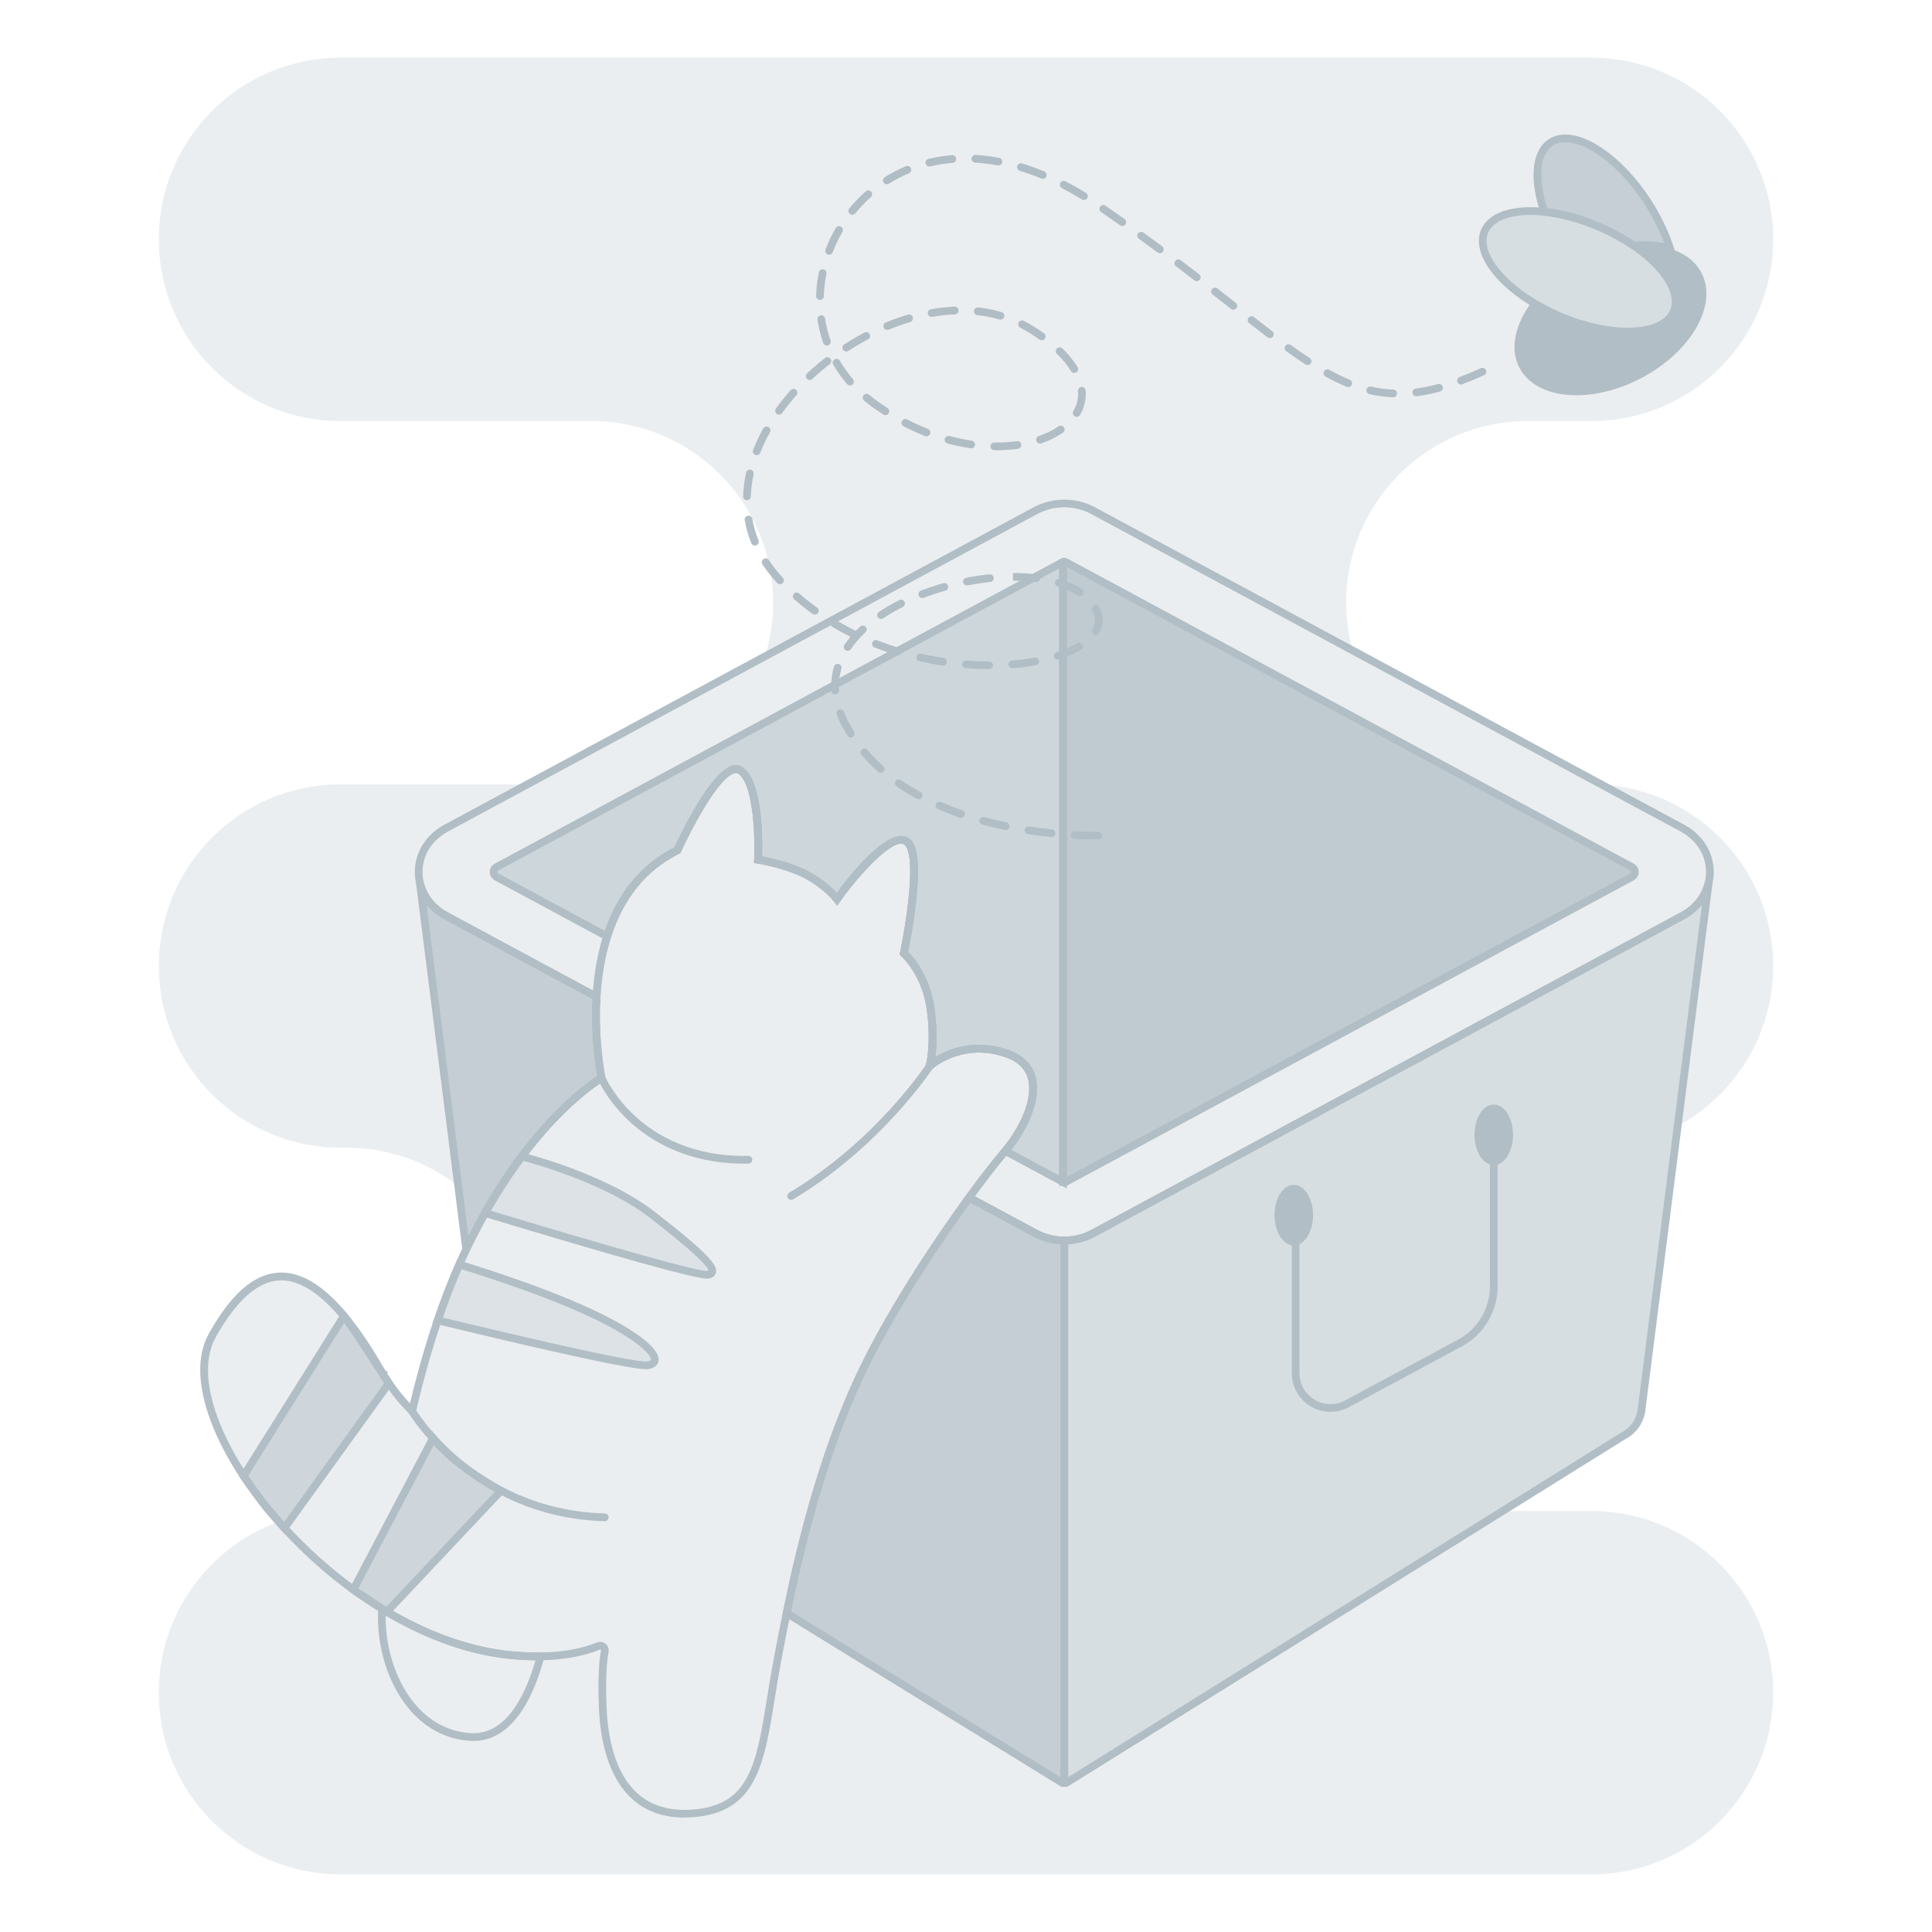
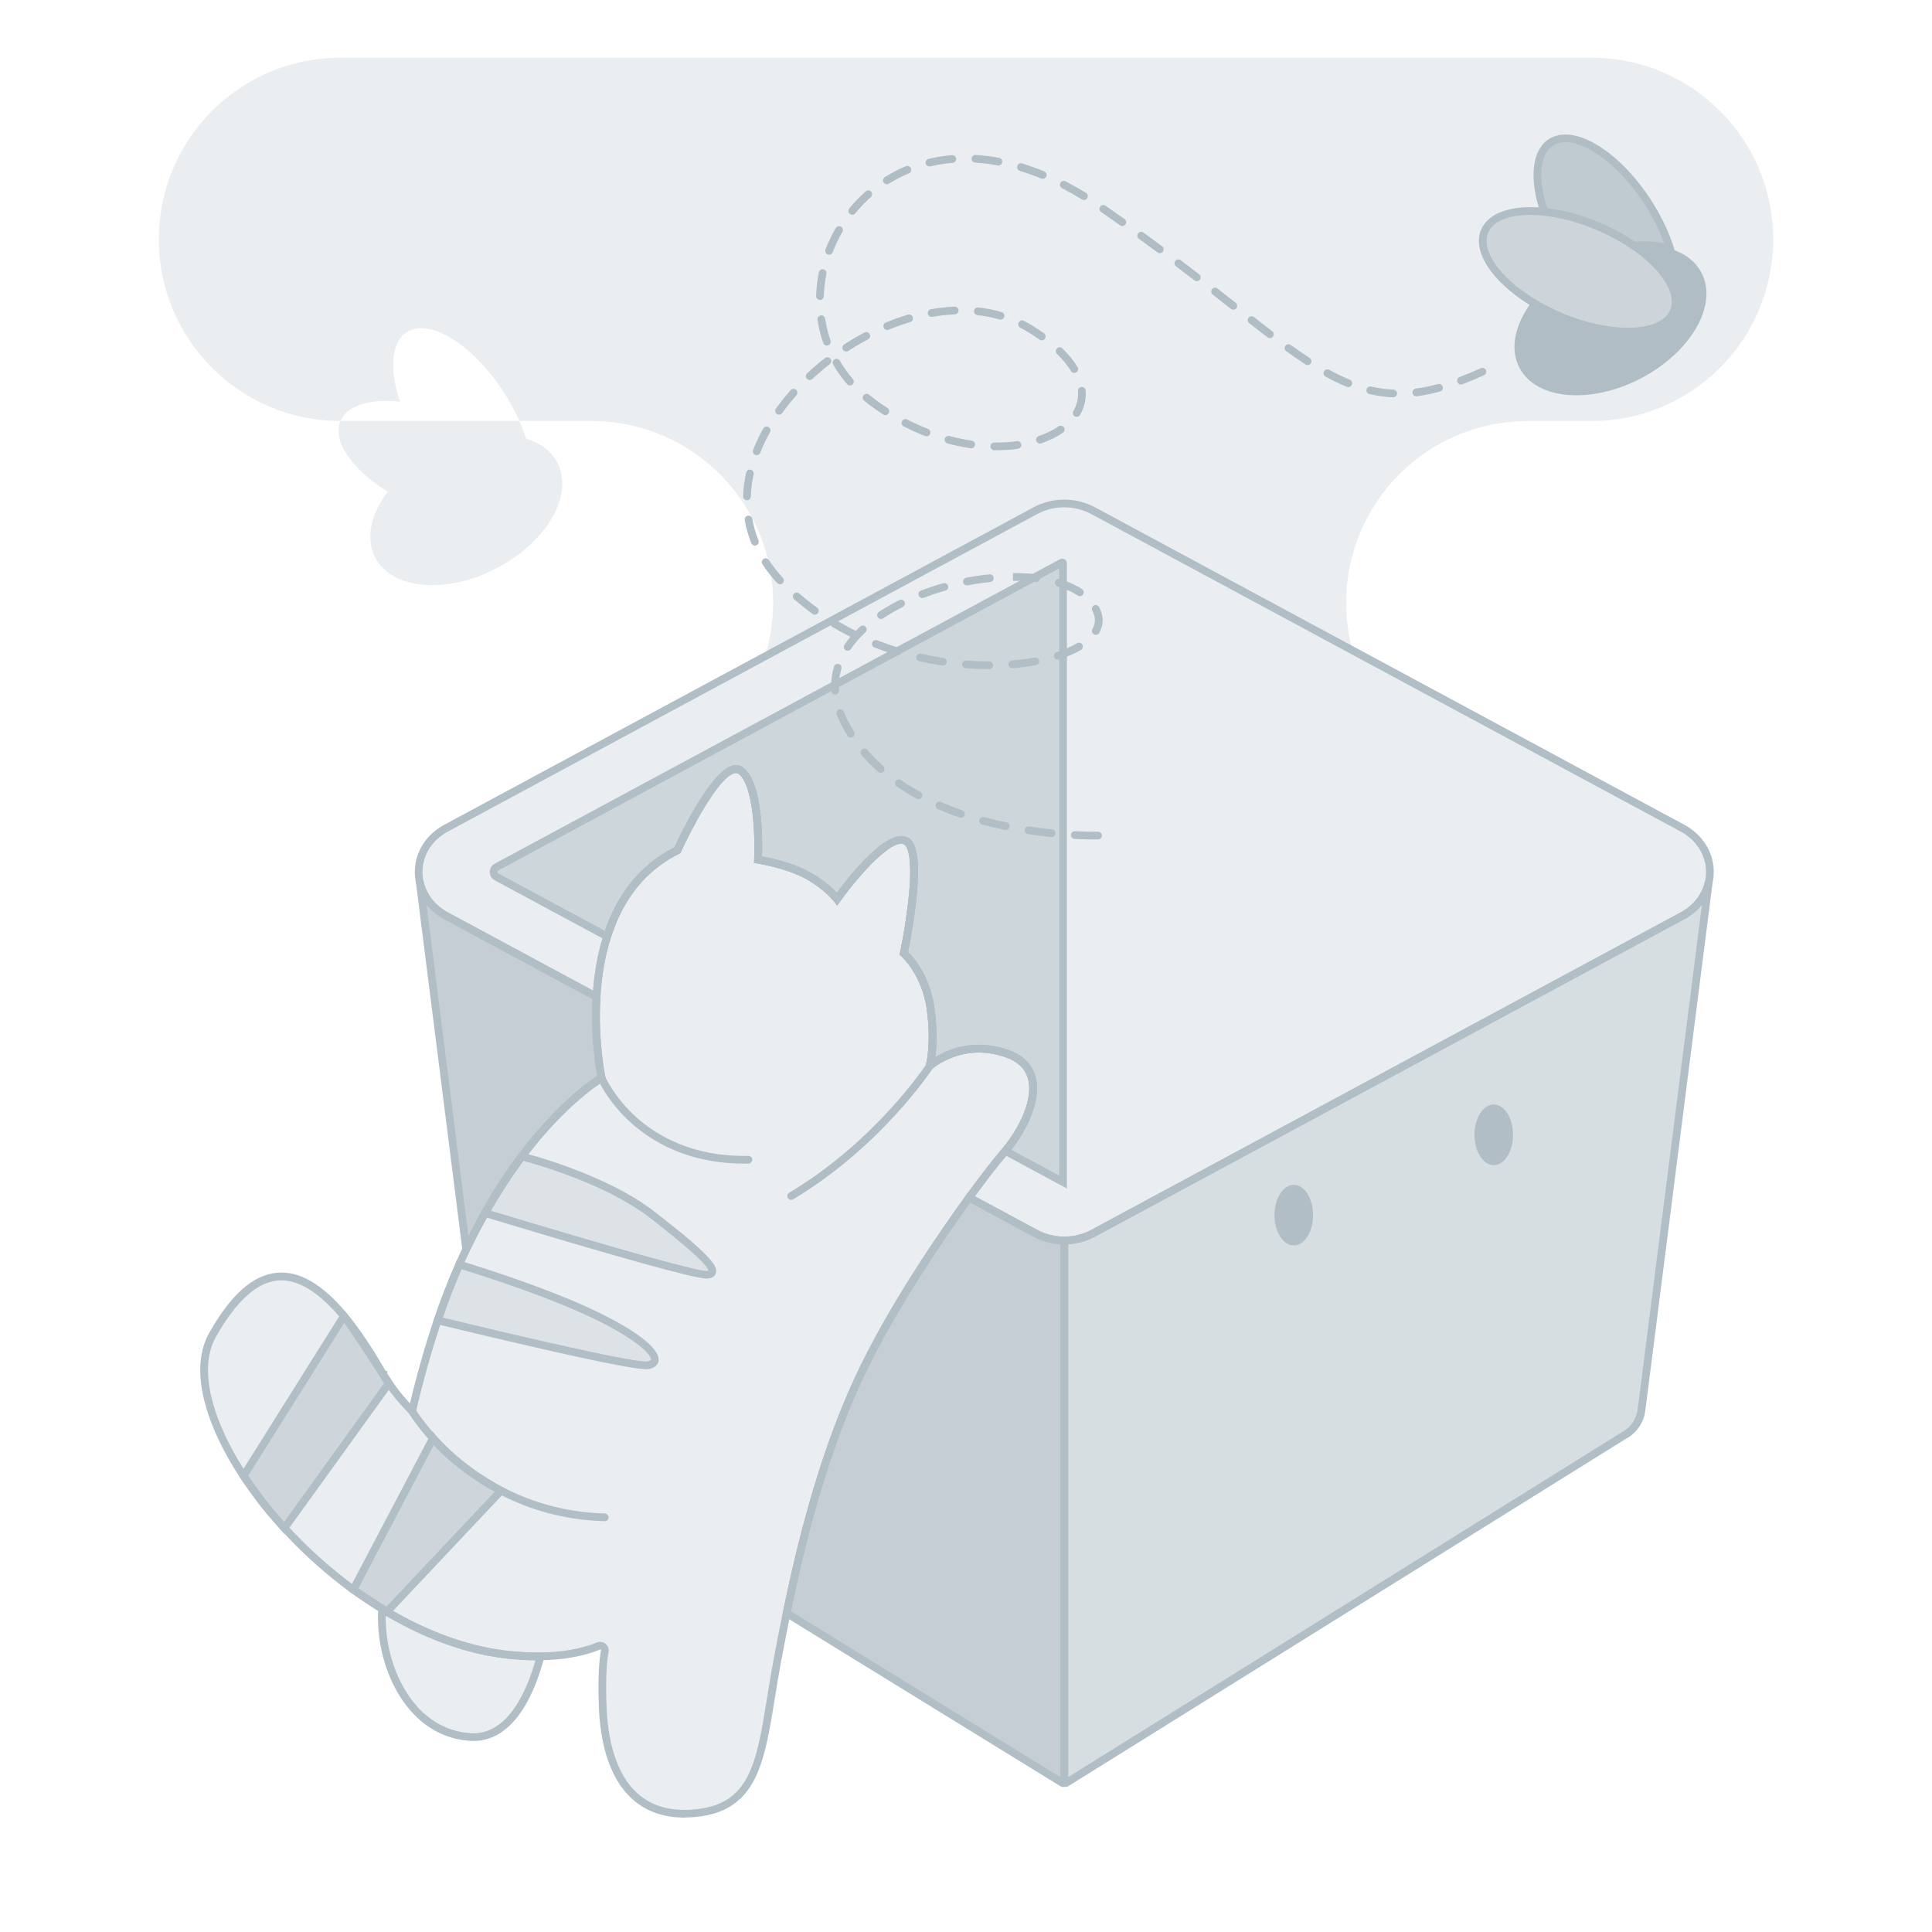
<svg xmlns="http://www.w3.org/2000/svg" viewBox="0 0 1000 1000" width="360" height="360">
  <path fill="#B1BEC6" d="m885.03,451.33c0,1.82-.2,3.64-.62,5.42-1.55,6.86-6.1,13.24-13.64,17.3l-304.99,164.29c-4.61,2.48-9.76,3.72-14.92,3.72s-10.32-1.23-14.92-3.72l-34.32-18.48c7.68-10.53,14.13-18.8,18.15-23.43.2-.23.4-.46.6-.7,13.13-15.61,24.06-42.33.76-50.42-23.63-8.21-39.93,6.47-39.93,6.47,0,0,3.07-10.92.47-29.73-2.58-18.81-13.83-28.65-13.83-28.65,0,0,11.26-53.17.89-58.19-10.39-5.02-35.47,30.14-35.47,30.14,0,0-5.37-7.02-15.85-12.58-10.5-5.57-25.07-7.82-25.07-7.82,0,0,1.76-38.02-8.84-46-10.6-7.95-32.88,41.11-32.88,41.11-19.81,9.83-30.68,26.69-36.37,44.64-3.33,10.45-4.92,21.26-5.5,31.26l-77.79-41.91c-7.55-4.06-12.11-10.45-13.66-17.3-.42-1.78-.62-3.6-.62-5.42,0-8.81,4.76-17.6,14.28-22.73l304.97-164.29c9.2-4.96,20.65-4.96,29.84,0l304.99,164.29c9.51,5.12,14.26,13.92,14.26,22.73Z" opacity=".25" class="svgShape colorb1bec6-0 selectable" />
  <path fill="#B1BEC6" d="m550.86,644.06c-5.58,0-11.07-1.37-15.87-3.96l-36.34-19.57,1.35-1.85c7.29-10,13.94-18.58,18.26-23.56.22-.25.4-.45.57-.66,8.71-10.36,16.19-25.53,13.28-36.1-1.44-5.22-5.35-8.98-11.63-11.16-22.17-7.7-37.3,5.5-37.94,6.07l-5.12,4.57,1.85-6.6c.03-.1,2.92-10.82.42-28.91-2.44-17.78-13.06-27.33-13.17-27.42l-.88-.77.24-1.15c.03-.13,2.82-13.38,4.31-27.04,2.67-24.51-1.11-28.34-2.33-28.94-6.11-2.95-22.96,15.47-32.97,29.51l-1.57,2.2-1.64-2.15c-.05-.06-5.27-6.76-15.2-12.03-10.07-5.34-24.29-7.59-24.43-7.61l-1.77-.28.08-1.79c.48-10.28-.04-38.29-8.04-44.31-.63-.47-1.29-.58-2.16-.36-8.55,2.19-22.9,30.12-27.7,40.7l-.29.65-.64.32c-16.98,8.42-28.88,23.04-35.35,43.45-2.94,9.24-4.76,19.59-5.4,30.77l-.18,3.14-80.56-43.4c-7.67-4.13-12.88-10.74-14.66-18.62-.44-1.88-.67-3.86-.67-5.86,0-10.17,5.73-19.32,15.33-24.49l304.97-164.29c9.79-5.28,21.95-5.28,31.74,0l304.98,164.29c9.59,5.16,15.31,14.32,15.31,24.49,0,2-.23,3.98-.67,5.88-1.78,7.87-6.98,14.48-14.64,18.61l-304.99,164.29c-4.8,2.59-10.29,3.96-15.87,3.96Zm-46.27-24.87l32.3,17.39c4.22,2.27,9.05,3.48,13.97,3.48s9.75-1.2,13.97-3.48l304.99-164.29c6.63-3.57,11.12-9.24,12.64-15.98.38-1.61.57-3.28.57-4.98,0-8.67-4.94-16.51-13.21-20.97l-304.99-164.29c-8.62-4.65-19.33-4.65-27.95,0l-304.97,164.3c-8.28,4.46-13.22,12.3-13.22,20.97,0,1.7.19,3.37.56,4.97,1.52,6.75,6.02,12.43,12.66,16l75.06,40.44c.8-10.33,2.61-19.95,5.38-28.64,6.74-21.22,19.1-36.53,36.75-45.5,2.89-6.27,18.6-39.34,30.06-42.27,2.03-.52,3.96-.16,5.55,1.04,10.14,7.63,9.96,37.63,9.7,45.93,4.26.79,15.31,3.15,23.94,7.72,7.43,3.94,12.36,8.56,14.78,11.14,6.59-8.94,26.12-33.75,36.48-28.74,3.33,1.61,7.42,6.79,4.56,33-1.26,11.57-3.44,22.83-4.14,26.31,2.79,2.8,11.37,12.59,13.63,29.06,1.62,11.71,1.09,20.41.42,25.47,6.52-4.04,20.12-9.94,37.71-3.83,7.6,2.64,12.37,7.31,14.17,13.88,3.52,12.79-5.37,29.39-14.06,39.72-.19.23-.38.46-.58.68-4.02,4.63-10.04,12.38-16.73,21.49Z" class="svgShape colorb1bec6-1 selectable" />
  <path fill="#B1BEC6" d="m550.23,291.55v320.27l-29.86-16.08c13.13-15.61,24.06-42.33.76-50.42-23.63-8.21-39.93,6.47-39.93,6.47,0,0,3.07-10.92.47-29.73-2.58-18.81-13.83-28.65-13.83-28.65,0,0,11.26-53.17.89-58.19-10.39-5.02-35.47,30.14-35.47,30.14,0,0-5.37-7.02-15.85-12.58-10.5-5.57-25.07-7.82-25.07-7.82,0,0,1.76-38.02-8.84-46-10.6-7.95-32.88,41.11-32.88,41.11-19.81,9.83-30.68,26.69-36.37,44.64l-57.23-30.83c-2.02-1.09-2.02-3.99,0-5.08l292.58-157.62c.28-.15.63.05.63.37Z" opacity=".5" class="svgShape colorb1bec6-2 selectable" />
  <path fill="#B1BEC6" d="m552.23,615.17l-34.97-18.84,1.58-1.88c8.7-10.34,16.17-25.51,13.26-36.08-1.44-5.22-5.35-8.98-11.63-11.16-22.17-7.7-37.3,5.5-37.94,6.07l-5.12,4.57,1.85-6.6c.03-.1,2.92-10.82.42-28.91-2.44-17.78-13.06-27.33-13.17-27.42l-.88-.77.24-1.15c.03-.13,2.82-13.38,4.31-27.04,2.67-24.51-1.11-28.34-2.33-28.94-6.11-2.95-22.96,15.47-32.97,29.51l-1.57,2.2-1.64-2.15c-.05-.06-5.27-6.76-15.2-12.03-10.07-5.34-24.29-7.59-24.43-7.61l-1.77-.28.08-1.79c.48-10.28-.04-38.29-8.04-44.31-.63-.47-1.29-.58-2.16-.36-8.55,2.19-22.9,30.12-27.7,40.7l-.29.65-.64.32c-16.98,8.42-28.88,23.04-35.35,43.45l-.73,2.3-59.36-31.98c-1.58-.85-2.57-2.5-2.57-4.3s.98-3.45,2.57-4.3l292.58-157.62c.75-.4,1.67-.38,2.39.05.73.44,1.18,1.23,1.18,2.08v323.62Zm-28.78-20.05l24.78,13.35v-314.29l-290.26,156.36c-.41.22-.47.58-.47.78s.06.56.47.78l55.13,29.7c6.89-20.04,18.98-34.57,36-43.22,2.89-6.27,18.6-39.34,30.06-42.27,2.04-.52,3.96-.16,5.55,1.04,10.14,7.63,9.96,37.63,9.7,45.93,4.26.79,15.31,3.15,23.94,7.72,7.43,3.94,12.36,8.56,14.78,11.14,6.59-8.94,26.12-33.75,36.48-28.74,3.33,1.61,7.42,6.79,4.56,33-1.26,11.57-3.44,22.83-4.14,26.31,2.79,2.8,11.37,12.59,13.63,29.06,1.62,11.71,1.09,20.41.42,25.47,6.52-4.04,20.12-9.94,37.71-3.83,7.6,2.64,12.37,7.31,14.17,13.88,3.31,12.03-4.36,27.43-12.51,37.82Z" class="svgShape colorb1bec6-3 selectable" />
  <g opacity=".75">
    <path fill="#B1BEC6" d="M311.36 557.96s-18.97 10.86-41.29 40.62c-6.2 8.25-12.64 17.96-19.01 29.28-3.23 5.74-6.44 11.87-9.58 18.45-.06.11-.1.22-.16.33l-24-189.89c1.55 6.86 6.11 13.24 13.66 17.3l77.79 41.91c-1.36 23.16 2.6 42 2.6 42zM550.86 642.06v280.19c0 .49-.52.8-.95.59l-142.76-87.89c8.12-39.36 19.18-82.24 36.95-120.74 15.01-32.53 39.56-69.69 57.52-94.35l34.32 18.48c4.61 2.48 9.76 3.72 14.92 3.72z" class="svgShape colorb1bec6-5 selectable" />
  </g>
  <path fill="#B1BEC6" d="M240.15 653.43l-24.83-196.43 3.94-.69c1.52 6.73 6.01 12.41 12.65 15.98l78.92 42.51-.08 1.27c-1.33 22.63 2.52 41.28 2.56 41.47l.3 1.42-1.26.72c-.19.11-18.92 11.07-40.69 40.08-6.64 8.84-12.99 18.62-18.87 29.06-3.39 6.03-6.59 12.2-9.52 18.33l-.17.36-2.95 5.89zm-19.37-185.14l21.67 171.46c2.17-4.31 4.47-8.63 6.85-12.87 5.96-10.6 12.41-20.52 19.16-29.5 19.35-25.79 36.05-37.46 40.66-40.4-.87-4.7-3.42-20.59-2.44-39.86l-76.67-41.31c-3.68-1.98-6.79-4.53-9.24-7.52zM550.21 924.92c-.4 0-.81-.09-1.18-.28l-.16-.09-143.95-88.63.28-1.37c6.54-31.68 17.49-78.7 37.09-121.17 17.55-38.03 46.21-78.89 57.72-94.69l1.03-1.41 35.86 19.31c4.22 2.27 9.05 3.48 13.97 3.48h2v282.19c0 .93-.47 1.77-1.26 2.26-.43.27-.91.4-1.4.4zm-140.81-90.93l139.46 85.86v-275.84c-4.89-.29-9.65-1.62-13.87-3.9l-32.78-17.65c-12.04 16.62-39.4 55.98-56.29 92.6-19.14 41.49-29.99 87.47-36.52 118.93z" class="svgShape colorb1bec6-6 selectable" />
  <path fill="#B1BEC6" d="m884.42,456.75l-34.76,272.88c-.66,5.77-4.16,10.82-9.31,13.47l-288.52,179.75c-.43.22-.96-.1-.96-.59v-280.19c5.17,0,10.32-1.23,14.92-3.72l304.99-164.29c7.55-4.06,12.1-10.45,13.64-17.3Z" opacity=".5" class="svgShape colorb1bec6-7 selectable" />
  <path fill="#B1BEC6" d="m551.53,924.92c-.49,0-.97-.13-1.41-.4-.79-.49-1.26-1.33-1.26-2.26v-282.19h2c4.92,0,9.75-1.2,13.97-3.48l304.99-164.29c6.63-3.57,11.12-9.24,12.64-15.98l3.94.69-34.76,272.88c-.73,6.38-4.58,11.98-10.3,14.96l-288.53,179.75-.08.04c-.38.19-.78.28-1.19.28Zm1.33-280.91v275.84l286.49-178.48.07-.04c4.58-2.36,7.66-6.82,8.24-11.92l33.26-261.08c-2.44,2.98-5.54,5.52-9.21,7.5l-304.99,164.29c-4.23,2.28-8.98,3.61-13.87,3.9Z" class="svgShape colorb1bec6-8 selectable" />
-   <path fill="#B1BEC6" d="m844.72,453.87l-293.22,157.95c-.06.04-.29.11-.63.11-.32,0-.53-.06-.6-.1-.01-.01-.03-.01-.03-.01v-320.98c.07-.04.3-.11.63-.11s.56.07.6.1l293.25,157.97c2.02,1.09,2.02,3.99,0,5.08Z" opacity=".75" class="svgShape colorb1bec6-9 selectable" />
-   <path fill="#B1BEC6" d="M550.86 613.93c-.27 0-.62-.02-.97-.11h-1.67v-324.11l.97-.58c.58-.35 1.29-.4 1.66-.4s1.01.05 1.55.34l293.25 157.97c1.58.85 2.57 2.5 2.57 4.3s-.98 3.45-2.57 4.3h0s-293.18 157.93-293.18 157.93c-.53.31-1.16.38-1.62.38zm1.37-320.43v315.65l291.54-157.04c.41-.22.47-.58.47-.78s-.06-.56-.47-.78l-291.54-157.04zm292.48 160.36h0 0zM688.66 730.78c-3.55 0-7.09-.96-10.28-2.87-6.12-3.66-9.77-10.1-9.77-17.22v-86.99c0-1.1.9-2 2-2s2 .9 2 2v86.99c0 5.71 2.92 10.86 7.82 13.79 4.9 2.93 10.83 3.06 15.85.36l58.43-31.44c10.16-5.46 16.46-16.02 16.46-27.56v-81.7c0-1.1.9-2 2-2s2 .9 2 2v81.7c0 13.01-7.12 24.92-18.57 31.08l-58.43 31.44c-3 1.62-6.26 2.42-9.51 2.42z" class="svgShape colorb1bec6-10 selectable" />
  <ellipse cx="669.66" cy="628.96" fill="#B1BEC6" rx="9.98" ry="15.69" class="svgShape colorb1bec6-11 selectable" />
  <ellipse cx="773.17" cy="587.38" fill="#B1BEC6" rx="9.98" ry="15.69" class="svgShape colorb1bec6-12 selectable" />
  <g>
    <path fill="#B1BEC6" d="m243.87,899.08c-31.17-1.5-47.86-36.27-46.12-66.31,21.04,12.85,44,21.78,66.93,23.94,5.36.5,10.38.71,15.08.65-4.43,16.99-14.69,42.76-35.89,41.73Z" opacity=".25" class="svgShape colorb1bec6-14 selectable" />
    <path fill="#B1BEC6" d="M245.1 901.11c-.44 0-.88-.01-1.33-.03h0c-11.78-.57-22.44-5.8-30.83-15.13-11.75-13.07-18.34-33.49-17.19-53.3l.19-3.33 2.85 1.74c22.07 13.48 44.92 21.66 66.08 23.65 5.2.49 10.2.7 14.86.64l2.63-.04-.66 2.54c-4.25 16.29-14.61 43.25-36.6 43.26zm-45.47-64.88c-.22 17.7 5.88 35.48 16.29 47.05 7.66 8.52 17.36 13.29 28.05 13.81h0c.37.02.74.03 1.1.03 18.3 0 27.76-22.49 32.08-37.75-4.03-.03-8.27-.25-12.64-.66-20.82-1.96-43.19-9.71-64.87-22.47zM385.23 602.29c-29.15 0-48.02-11.5-58.8-21.28-12-10.89-16.73-21.82-16.92-22.28-.43-1.02.04-2.19 1.06-2.62 1.02-.43 2.19.04 2.62 1.06h0c.04.11 4.66 10.71 16.07 21.01 10.5 9.48 29.09 20.69 58.09 20.09 1.12.01 2.02.86 2.04 1.96s-.86 2.02-1.96 2.04c-.74.01-1.47.02-2.2.02zM409.5 621.06c-.68 0-1.34-.35-1.72-.97-.57-.95-.26-2.18.69-2.74 45.05-26.9 70.79-66.24 71.04-66.63.6-.93 1.84-1.19 2.76-.59.93.6 1.19 1.84.59 2.76-.26.4-26.51 40.53-72.35 67.9-.32.19-.67.28-1.02.28z" class="svgShape colorb1bec6-15 selectable" />
    <path fill="#B1BEC6" d="m520.37,595.73c-.2.24-.4.47-.6.7-4.02,4.63-10.47,12.9-18.15,23.43-17.96,24.66-42.51,61.82-57.52,94.35-17.76,38.49-28.82,81.38-36.95,120.74-1.68,8.09-3.21,16.04-4.66,23.76-8.54,45.3-7,77.19-43.95,79.92-36.93,2.73-45.52-30.09-46.54-54.49-.73-17.3.34-25.93,1.03-29.48.23-1.18-.5-2.35-1.65-2.73h-.06c-.52-.16-1.06-.13-1.55.07-8.05,3.24-18.02,5.18-30.02,5.35-4.71.07-9.73-.14-15.08-.65-.56-.06-1.1-.11-1.66-.17-.4-.04-.8-.09-1.21-.13-.03,0-.06-.01-.09-.01-.13-.01-.24-.03-.37-.04-.96-.11-1.92-.24-2.87-.39-.49-.07-.96-.14-1.43-.22-1.75-.27-3.5-.59-5.25-.95-.72-.14-1.43-.29-2.15-.44-1.42-.32-2.86-.65-4.28-1-.72-.19-1.42-.37-2.14-.56-1.09-.29-2.18-.59-3.27-.92-.69-.2-1.36-.4-2.04-.62-.69-.2-1.36-.43-2.04-.65-.69-.22-1.36-.44-2.04-.67-.63-.2-1.25-.42-1.87-.65-.49-.17-.99-.34-1.48-.53-.62-.23-1.25-.46-1.87-.7-.09-.03-.16-.06-.24-.09-1-.39-2.01-.77-3.01-1.19-1.09-.43-2.18-.89-3.26-1.35-.69-.29-1.39-.59-2.08-.9-1.33-.59-2.65-1.21-3.97-1.82-.06-.03-.11-.06-.16-.07-2.6-1.23-5.17-2.53-7.7-3.89-.16-.07-.3-.16-.46-.24-1.15-.62-2.3-1.23-3.43-1.88-.73-.4-1.46-.83-2.2-1.25-.63-.37-1.28-.75-1.91-1.12-.83-.49-1.65-.98-2.47-1.48-5.06-3.08-10.03-6.41-14.85-9.91l-.04-.03c-13.09-9.51-25.12-20.43-35.64-31.91h-.01s-1.23-1.35-3.69-4.16c-1.42-1.58-2.78-3.19-4.12-4.79-.3-.34-.6-.7-.9-1.09-1.25-1.49-2.6-3.24-3.93-5.02-2.57-3.3-4.95-6.61-7.16-9.93-.1-.14-.2-.29-.3-.43-.19-.27-.34-.52-.49-.72-.27-.39-.44-.65-.52-.75-.01-.01-.01-.03-.03-.03-.01-.01-.01-.03-.01-.03-12.84-19.48-20.45-38.92-20.45-54.81,0-6.74,1.38-12.86,4.29-18.05,20.33-36.2,42.38-40.79,68.11-9.93.1.11.22.26.34.42,6.03,7.29,12.25,16.5,18.69,27.71.44.77.9,1.55,1.36,2.3.01,0,.01.01.01.03.85,1.38,1.71,2.71,2.6,4,.16.23.23.34.23.34h0c3.7,5.42,7.75,10.2,12.02,14.42,3.62-15.48,7.98-31.42,13.26-46.99,3.36-9.86,7.07-19.57,11.19-28.92,1.16-2.65,2.37-5.28,3.59-7.85.06-.11.1-.22.16-.33,3.14-6.59,6.36-12.71,9.58-18.45,6.37-11.32,12.81-21.03,19.01-29.28,22.32-29.76,41.29-40.62,41.29-40.62,0,0-3.96-18.84-2.6-42,.57-10,2.17-20.82,5.5-31.26,5.7-17.95,16.56-34.81,36.37-44.64,0,0,22.28-49.05,32.88-41.11,10.6,7.98,8.84,46,8.84,46,0,0,14.56,2.25,25.07,7.82,10.49,5.57,15.85,12.58,15.85,12.58,0,0,25.08-35.17,35.47-30.14,10.37,5.02-.89,58.19-.89,58.19,0,0,11.25,9.84,13.83,28.65,2.6,18.81-.47,29.73-.47,29.73,0,0,16.3-14.68,39.93-6.47,23.3,8.09,12.37,34.81-.76,50.42Z" opacity=".25" class="svgShape colorb1bec6-16 selectable" />
    <path fill="#B1BEC6" d="m354.34,940.79c-10.83,0-19.87-3.17-26.92-9.46-13.26-11.81-16.79-32.14-17.41-47.11-.74-17.44.35-26.25,1.07-29.95.03-.16-.09-.35-.27-.43h-.01c-.09-.03-.18-.03-.25,0-8.65,3.48-18.99,5.33-30.75,5.5-4.75.07-9.9-.15-15.29-.65l-3.35-.36c-1.01-.12-1.99-.25-2.96-.4l-1.44-.22c-1.78-.28-3.58-.6-5.35-.96-.72-.14-1.45-.29-2.18-.45-1.44-.32-2.89-.65-4.33-1.02l-2.15-.56c-1.12-.29-2.23-.6-3.35-.94-.69-.2-1.38-.41-2.07-.63-.45-.13-.94-.29-1.43-.45l-.6-.2c-.68-.21-1.36-.44-2.04-.67-.66-.21-1.31-.44-1.95-.68l-.27-.1c-.41-.14-.82-.29-1.22-.44l-.44-.16c-.48-.18-.97-.36-1.45-.55l-.23-.08c-1.02-.39-2.04-.79-3.06-1.21-1.08-.42-2.18-.89-3.28-1.36-.7-.29-1.42-.6-2.13-.93-1.27-.56-2.55-1.16-3.84-1.76l-.32-.15c-2.66-1.26-5.27-2.58-7.74-3.91-.14-.07-.28-.14-.42-.22l-.1-.06c-1.15-.62-2.31-1.24-3.46-1.9-.47-.26-.96-.54-1.45-.82l-2.68-1.56c-.84-.49-1.67-.99-2.5-1.5-4.96-3.02-10-6.39-14.98-10-12.31-8.94-23.9-19.23-34.51-30.62l-.02.02-1.47-1.6s-1.24-1.37-3.71-4.2c-1.23-1.36-2.51-2.86-4.15-4.83-.29-.34-.62-.72-.95-1.14-1.07-1.27-2.34-2.9-3.95-5.05-2.51-3.23-4.95-6.61-7.22-10.02l-.51-.75c-.09-.13-.17-.25-.24-.35l-.48-.68-.44-.47v-.2c-13.2-20.16-20.46-39.82-20.46-55.42,0-7.25,1.53-13.65,4.55-19.03,11.19-19.93,22.69-30.18,35.16-31.32,11.65-1.08,23.51,5.83,36.23,21.09.06.07.16.19.27.33l.08.1c6.09,7.37,12.45,16.79,18.88,27.98.25.43.5.87.76,1.29h.87v1.45c.78,1.24,1.52,2.37,2.26,3.44.19.28.28.42.28.42l.07.11c2.77,4.02,5.83,7.83,9.15,11.36,3.74-15.57,7.93-30.23,12.47-43.63,3.51-10.32,7.3-20.1,11.25-29.09,1.11-2.53,2.32-5.19,3.61-7.9l.18-.37c2.95-6.18,6.2-12.43,9.63-18.54,5.96-10.6,12.41-20.52,19.16-29.5,19.35-25.79,36.05-37.46,40.66-40.4-.89-4.8-3.53-21.29-2.37-41.13.66-11.51,2.54-22.19,5.59-31.75,6.74-21.22,19.1-36.53,36.75-45.5,2.89-6.27,18.6-39.34,30.06-42.27,2.04-.52,3.96-.16,5.55,1.04,10.14,7.63,9.96,37.63,9.7,45.93,4.26.79,15.31,3.15,23.94,7.72,7.43,3.94,12.36,8.56,14.78,11.14,6.59-8.94,26.12-33.75,36.48-28.74,3.33,1.61,7.42,6.79,4.56,33-1.26,11.57-3.44,22.83-4.14,26.31,2.79,2.8,11.37,12.59,13.63,29.06,1.62,11.71,1.09,20.41.42,25.47,6.52-4.04,20.12-9.94,37.71-3.83,7.6,2.64,12.37,7.31,14.17,13.88,3.52,12.79-5.37,29.39-14.06,39.71-.2.24-.39.46-.59.69-4.29,4.94-10.86,13.43-18.08,23.34-11.44,15.71-39.92,56.31-57.32,94.01-19.42,42.09-30.31,88.82-36.8,120.3-1.45,7-2.93,14.54-4.66,23.72-1.32,6.99-2.38,13.58-3.41,19.96-5.54,34.35-9.55,59.16-42.35,61.58-1.48.11-2.93.16-4.35.16Zm-43.67-90.96c.4,0,.8.05,1.19.16l.14.04c2.13.69,3.42,2.85,2.99,5.01-.68,3.52-1.72,11.98-1,29.02.59,14.2,3.86,33.41,16.08,44.29,7.14,6.36,16.67,9.14,28.32,8.29,29.65-2.19,33.06-23.28,38.7-58.23,1.03-6.4,2.1-13.02,3.43-20.06,1.73-9.21,3.21-16.77,4.67-23.8,6.54-31.68,17.49-78.7,37.09-121.17,17.55-38.03,46.21-78.89,57.72-94.69,7.29-10,13.94-18.58,18.26-23.56.22-.25.4-.45.57-.66v-.02c8.71-10.34,16.19-25.51,13.28-36.08-1.44-5.22-5.35-8.98-11.63-11.16-22.17-7.7-37.3,5.5-37.94,6.07l-5.12,4.57,1.85-6.6c.03-.1,2.92-10.82.42-28.91-2.44-17.78-13.06-27.33-13.17-27.42l-.88-.77.24-1.15c.03-.13,2.82-13.38,4.31-27.04,2.67-24.51-1.11-28.34-2.33-28.94-6.11-2.95-22.96,15.47-32.97,29.51l-1.57,2.2-1.64-2.15c-.05-.06-5.27-6.76-15.2-12.03-10.07-5.34-24.29-7.59-24.43-7.61l-1.77-.28.08-1.79c.48-10.28-.04-38.29-8.04-44.31-.63-.47-1.29-.58-2.16-.36-8.55,2.19-22.9,30.12-27.7,40.7l-.29.65-.64.32c-16.98,8.42-28.88,23.04-35.35,43.45-2.94,9.24-4.76,19.59-5.4,30.77-1.33,22.6,2.52,41.28,2.56,41.47l.3,1.42-1.26.72c-.19.11-18.92,11.07-40.69,40.08-6.64,8.84-12.99,18.62-18.87,29.06-3.39,6.03-6.59,12.2-9.52,18.33l-.17.36c-1.25,2.64-2.45,5.26-3.54,7.76-3.91,8.88-7.65,18.56-11.13,28.77-4.84,14.29-9.29,30.03-13.2,46.8l-.81,3.48-2.54-2.51c-4.51-4.46-8.64-9.4-12.27-14.7l-.35-.53c-.65-.94-1.29-1.93-1.96-2.99h0l-.13-.21c-.15-.23-.29-.47-.44-.71l-.3-.49c-.38-.62-.75-1.25-1.11-1.89-6.32-11-12.55-20.22-18.5-27.43l-.09-.12c-.08-.1-.15-.19-.22-.26-11.68-14.01-22.71-20.62-32.82-19.71-10.9,1-21.68,10.86-32.03,29.3-2.68,4.77-4.03,10.52-4.03,17.07,0,14.73,6.93,33.46,19.54,52.84h.03l1.07,1.62c.09.12.19.28.3.44l.49.71c2.25,3.37,4.63,6.67,7.1,9.85,1.59,2.12,2.82,3.69,3.89,4.97.32.41.6.74.88,1.06,1.63,1.96,2.89,3.42,4.1,4.77,1.42,1.63,2.43,2.76,3.03,3.44l.66.71c10.83,11.83,22.73,22.47,35.34,31.64,4.93,3.58,9.88,6.88,14.76,9.85.81.5,1.62.98,2.44,1.46l2.64,1.54c.47.27.94.54,1.41.8,1.15.65,2.28,1.26,3.41,1.87l.15.08c.07.04.13.07.19.1l.11.06c2.42,1.3,4.96,2.58,7.57,3.82.08.03.17.07.25.12l.09.04c1.26.59,2.51,1.17,3.79,1.73.7.32,1.38.61,2.04.89,1.08.46,2.15.91,3.22,1.33,1.02.42,2.01.8,3,1.18l.26.09c.45.18.92.35,1.37.52l.46.17c.38.15.76.28,1.13.41l.31.11c.62.23,1.21.43,1.8.62.72.25,1.37.46,2.03.67l.64.21c.45.15.9.29,1.36.43.71.22,1.37.42,2.04.62,1.09.33,2.15.62,3.22.9l2.13.56c1.39.35,2.8.68,4.21.99.7.15,1.41.29,2.11.44,1.72.35,3.45.66,5.17.93l1.42.21c.93.14,1.87.27,2.82.38l3.29.35c5.23.49,10.24.71,14.84.63,11.26-.16,21.12-1.91,29.3-5.21.51-.21,1.08-.32,1.64-.32Z" class="svgShape colorb1bec6-17 selectable" />
    <path fill="#B1BEC6" d="m313.01,787.37s-.04,0-.05,0c-35.77-.96-61.42-16.1-76.64-28.63-16.49-13.58-24.43-26.76-24.76-27.32-.56-.95-.25-2.18.7-2.74.95-.57,2.18-.25,2.74.69.08.13,7.98,13.24,23.98,26.38,14.72,12.08,39.51,26.68,74.08,27.62,1.1.03,1.98.95,1.95,2.05-.03,1.09-.92,1.95-2,1.95Z" class="svgShape colorb1bec6-18 selectable" />
    <g opacity=".5">
      <path fill="#B1BEC6" d="M178.02 681.19l-51.96 82.79s8.13 11.91 13.34 18c5.21 6.09 7.8 8.96 7.8 8.96l54.05-74.95s-20.09-31.17-23.24-34.79zM224.14 744.4l-41.27 78.43 17.36 11.43 59.07-62.65s-23.29-12.19-35.16-27.21z" class="svgShape colorb1bec6-20 selectable" />
    </g>
    <path fill="#B1BEC6" d="M147.38 794.11l-1.66-1.84s-2.67-2.96-7.84-9c-5.22-6.1-13.14-17.68-13.47-18.17l-.74-1.08 54.09-86.18 1.77 2.03c3.21 3.69 22.59 33.75 23.41 35.02l.74 1.15-56.3 78.07zm-18.93-30.19c2.12 3.06 8.29 11.87 12.47 16.75 2.79 3.26 4.83 5.6 6.12 7.07l51.79-71.82c-5.19-8.04-16.14-24.86-20.67-31.21l-49.72 79.22zM200.53 836.85l-20.28-13.35 43.55-82.75 1.91 2.41c11.47 14.5 34.29 26.56 34.52 26.68l2.34 1.22-62.03 65.79zm-15.05-14.7l14.45 9.51 56.14-59.54c-5.86-3.3-21.45-12.65-31.55-24.15l-39.04 74.18z" class="svgShape colorb1bec6-21 selectable" />
    <g opacity=".25">
      <path fill="#B1BEC6" d="M335.11 706.68c-6.68.97-69.17-13.74-108.57-23.26 3.35-9.85 7.07-19.57 11.19-28.93 17.39 5.39 44.25 14.29 65.03 23.71 33.48 15.16 42.2 27.04 32.36 28.48zM366.08 659.81c-6.34.67-82.43-22.1-115.02-31.95 6.37-11.32 12.81-21.03 19.01-29.28 0 0 42.14 10.46 67.53 30.17 25.4 19.7 36.6 30.2 28.48 31.06z" class="svgShape colorb1bec6-23 selectable" />
    </g>
    <g>
      <path fill="#B1BEC6" d="M334.48 708.71c-7.83 0-44.26-7.85-108.41-23.35l-2.13-.51.71-2.07c3.52-10.33 7.3-20.12 11.25-29.09l.72-1.63 1.7.53c18.43 5.71 44.71 14.48 65.26 23.8 24.27 10.99 38.21 21.44 37.29 27.96-.19 1.34-1.15 3.7-5.47 4.33h0c-.24.04-.55.05-.92.05zm.63-2.03h0 0zm-105.96-24.69c88.8 21.43 103.47 23.02 105.68 22.71h0c1.2-.18 2.04-.55 2.09-.93.34-2.43-7.76-11.43-34.98-23.76-19.74-8.95-44.88-17.41-63.09-23.09-3.38 7.81-6.64 16.22-9.7 25.06zM365.9 661.82c-6.28 0-45.09-10.77-115.43-32.04l-2.39-.72 1.22-2.17c5.96-10.6 12.41-20.52 19.16-29.5l.79-1.06 1.29.32c1.74.43 42.84 10.79 68.28 30.53 28.22 21.89 32.83 27.87 31.72 31.76-.32 1.14-1.33 2.56-4.26 2.87-.11.01-.24.02-.39.02zm-.04-4l.21 1.99-.21-1.99c.4-.04.65-.11.8-.16-.5-2.94-10.69-12.13-30.29-27.34-22.31-17.32-58.3-27.55-65.51-29.48-5.89 7.94-11.54 16.61-16.83 25.82 66.04 19.95 107.8 31.61 111.84 31.15z" class="svgShape colorb1bec6-25 selectable" />
    </g>
  </g>
  <path fill="#B1BEC6" d="m566.17,434.5c-2.1,0-5.53-.05-9.97-.28-1.1-.06-1.95-1-1.89-2.1.06-1.1,1-1.95,2.1-1.89,7.23.38,11.82.25,11.87.25,1.13-.02,2.02.84,2.06,1.94.03,1.1-.84,2.02-1.94,2.06,0,0-.78.02-2.22.02Zm-21.86-1.21c-.07,0-.14,0-.21-.01-4.03-.41-8.07-.93-12.02-1.54-1.09-.17-1.84-1.19-1.67-2.28.17-1.09,1.19-1.84,2.28-1.67,3.88.6,7.86,1.1,11.82,1.51,1.1.11,1.9,1.1,1.79,2.19-.11,1.03-.97,1.8-1.99,1.8Zm-23.74-3.66c-.14,0-.27-.01-.41-.04-4.02-.84-7.99-1.79-11.8-2.83-1.07-.29-1.7-1.39-1.41-2.45.29-1.07,1.39-1.7,2.45-1.41,3.74,1.02,7.63,1.95,11.57,2.77,1.08.23,1.77,1.29,1.55,2.37-.2.94-1.03,1.59-1.96,1.59Zm-23.16-6.33c-.22,0-.44-.04-.65-.11-3.91-1.35-7.72-2.83-11.33-4.4-1.01-.44-1.48-1.62-1.04-2.63.44-1.01,1.62-1.48,2.63-1.04,3.51,1.53,7.23,2.97,11.04,4.29,1.04.36,1.6,1.5,1.24,2.54-.29.83-1.06,1.35-1.89,1.35Zm-21.97-9.61c-.32,0-.65-.08-.96-.25-3.65-2-7.14-4.15-10.39-6.4-.91-.63-1.13-1.88-.5-2.78.63-.91,1.87-1.13,2.78-.5,3.13,2.17,6.51,4.25,10.03,6.18.97.53,1.33,1.75.79,2.71-.36.66-1.05,1.04-1.76,1.04Zm-19.64-13.7c-.47,0-.95-.17-1.33-.51-3.09-2.76-5.98-5.71-8.57-8.76-.72-.84-.61-2.1.23-2.82.84-.71,2.1-.61,2.82.23,2.48,2.91,5.23,5.73,8.19,8.37.82.74.9,2,.16,2.82-.4.44-.94.67-1.49.67Zm-15.44-18.23c-.67,0-1.32-.33-1.7-.94-1.22-1.97-2.38-4.01-3.42-6.08-.83-1.64-1.57-3.3-2.2-4.93-.4-1.03.12-2.19,1.15-2.58,1.03-.4,2.19.12,2.58,1.15.58,1.5,1.26,3.03,2.03,4.55,1,1.96,2.09,3.91,3.25,5.78.58.94.3,2.17-.64,2.75-.33.2-.69.3-1.05.3Zm-8.09-22.32c-1.05,0-1.93-.81-1.99-1.87-.05-.77-.08-1.56-.08-2.35,0-3.44.5-6.87,1.48-10.19.31-1.06,1.42-1.66,2.48-1.35,1.06.31,1.66,1.43,1.35,2.48-.87,2.95-1.31,6-1.31,9.05,0,.7.02,1.4.07,2.09.07,1.1-.77,2.05-1.87,2.12-.04,0-.09,0-.13,0Zm79.71-13.09h0c-4,0-8.08-.16-12.14-.47-1.1-.08-1.93-1.05-1.84-2.15.08-1.1,1.05-1.93,2.15-1.84,3.96.3,7.94.46,11.84.46,1.1,0,2,.9,2,2,0,1.1-.9,2-2,2Zm11.99-.48c-1.03,0-1.9-.79-1.99-1.83-.09-1.1.73-2.07,1.83-2.16,4.05-.33,7.98-.85,11.7-1.53,1.09-.2,2.13.52,2.33,1.61.2,1.09-.52,2.13-1.61,2.33-3.85.7-7.91,1.24-12.09,1.58-.06,0-.11,0-.17,0Zm-35.9-1.35c-.1,0-.2,0-.3-.02-3.99-.6-8-1.36-11.93-2.25-1.08-.24-1.75-1.32-1.51-2.39s1.32-1.75,2.39-1.51c3.84.87,7.75,1.61,11.65,2.2,1.09.17,1.84,1.18,1.68,2.28-.15.99-1,1.7-1.97,1.7Zm59.44-3.09c-.84,0-1.63-.54-1.9-1.39-.34-1.05.24-2.18,1.29-2.52,4.07-1.32,7.64-2.86,10.59-4.59.95-.56,2.18-.24,2.74.71.56.95.24,2.18-.71,2.74-3.2,1.88-7.03,3.54-11.38,4.95-.2.07-.41.1-.62.1Zm-82.83-2.21c-.19,0-.39-.03-.59-.09-3.89-1.19-7.75-2.54-11.48-4-1.03-.4-1.54-1.56-1.13-2.59.4-1.03,1.56-1.54,2.59-1.13,3.63,1.43,7.39,2.74,11.18,3.9,1.06.32,1.65,1.44,1.33,2.5-.26.86-1.06,1.42-1.91,1.42Zm-25.93-2.38c-.39,0-.77-.11-1.12-.34-.92-.62-1.16-1.86-.54-2.78.94-1.39,1.98-2.76,3.11-4.11-3.21-1.61-6.37-3.34-9.42-5.15-.95-.57-1.26-1.79-.69-2.74s1.79-1.26,2.74-.69c3.27,1.95,6.68,3.8,10.15,5.5.72-.74,1.47-1.47,2.24-2.2.81-.75,2.07-.71,2.83.1.75.81.71,2.07-.1,2.83-2.98,2.78-5.52,5.71-7.54,8.71-.39.57-1.02.88-1.66.88Zm128.44-8.24c-.33,0-.67-.08-.98-.26-.96-.54-1.3-1.76-.76-2.72.85-1.5,1.28-3.05,1.28-4.61,0-1.59-.45-3.24-1.34-4.91-.52-.98-.15-2.19.83-2.71.98-.52,2.19-.15,2.71.83,1.2,2.25,1.81,4.54,1.8,6.79,0,2.25-.6,4.46-1.79,6.57-.37.65-1.05,1.02-1.74,1.02Zm-111.17-8.21c-.65,0-1.28-.31-1.67-.89-.61-.92-.37-2.16.55-2.77,3.25-2.17,6.82-4.23,10.6-6.13.99-.5,2.19-.1,2.68.89.5.99.1,2.19-.89,2.68-3.63,1.82-7.05,3.8-10.17,5.88-.34.23-.73.34-1.11.34Zm-34.24-2.24c-.41,0-.82-.12-1.17-.38-3.29-2.38-6.5-4.92-9.54-7.57-.83-.73-.92-1.99-.2-2.82.72-.83,1.99-.92,2.82-.2,2.95,2.56,6.06,5.04,9.25,7.34.9.65,1.1,1.9.45,2.79-.39.54-1,.83-1.62.83Zm55.61-8.59c-.81,0-1.56-.49-1.87-1.29-.39-1.03.12-2.19,1.16-2.58,3.73-1.42,7.62-2.71,11.57-3.82,1.07-.3,2.17.32,2.47,1.38s-.32,2.17-1.38,2.47c-3.83,1.08-7.61,2.33-11.23,3.71-.23.09-.48.13-.71.13Zm81.54-.98c-.38,0-.76-.11-1.1-.33-2.88-1.9-6.37-3.48-10.37-4.69-1.06-.32-1.65-1.44-1.33-2.5.32-1.06,1.44-1.65,2.5-1.33,4.37,1.33,8.21,3.07,11.41,5.18.92.61,1.18,1.85.57,2.77-.38.58-1.02.9-1.67.9Zm-58.47-5.56c-.94,0-1.78-.67-1.96-1.62-.21-1.08.5-2.13,1.58-2.34,4.02-.78,8.08-1.38,12.05-1.79,1.11-.11,2.08.69,2.2,1.78.11,1.1-.68,2.08-1.78,2.19-3.86.4-7.79.98-11.7,1.74-.13.02-.26.04-.38.04Zm-96.74-.62c-.54,0-1.07-.21-1.46-.64-2.88-3.09-5.45-6.35-7.63-9.68-.61-.92-.35-2.16.58-2.77.92-.61,2.16-.35,2.77.58,2.06,3.14,4.49,6.22,7.21,9.14.75.81.71,2.07-.1,2.83-.39.36-.88.54-1.36.54Zm132.58-1.15c-.08,0-.16,0-.24-.01-3.55-.43-7.33-.64-11.26-.64h-.47s-.01-4-.01-4h.48c4.08,0,8.03.22,11.74.67,1.1.13,1.88,1.13,1.75,2.22-.12,1.02-.98,1.76-1.98,1.76Zm-11.98-2.65h0,0Zm-133.59-16.21c-.79,0-1.54-.47-1.86-1.25-1.55-3.85-2.7-7.86-3.4-11.92-.19-1.09.54-2.12,1.63-2.31,1.09-.19,2.12.54,2.31,1.63.66,3.78,1.72,7.52,3.17,11.11.41,1.02-.08,2.19-1.11,2.6-.25.1-.5.15-.75.15Zm-4.1-23.46s-.04,0-.07,0c-1.1-.04-1.97-.96-1.93-2.06.13-4.02.66-8.13,1.56-12.24.24-1.08,1.31-1.76,2.38-1.52,1.08.24,1.76,1.3,1.52,2.38-.85,3.87-1.35,7.74-1.47,11.51-.04,1.08-.92,1.93-2,1.93Zm5.03-23.33c-.24,0-.49-.04-.73-.14-1.03-.4-1.53-1.56-1.13-2.59,1.45-3.7,3.22-7.43,5.25-11.08.54-.96,1.75-1.31,2.72-.77.96.54,1.31,1.76.77,2.72-1.95,3.49-3.64,7.06-5.03,10.59-.31.79-1.06,1.27-1.86,1.27Zm124.21-2.57c-.42,0-.83,0-1.26,0-1.1-.02-1.99-.92-1.97-2.03.02-1.1.94-1.99,2.03-1.97,4.03.06,7.94-.18,11.67-.69,1.08-.16,2.1.61,2.26,1.71.15,1.09-.61,2.1-1.71,2.25-3.54.49-7.24.74-11.01.74Zm-13.18-.98c-.1,0-.19,0-.29-.02-3.97-.58-8-1.42-11.97-2.49-1.07-.29-1.7-1.39-1.41-2.45.29-1.07,1.38-1.7,2.45-1.41,3.83,1.03,7.7,1.84,11.51,2.4,1.09.16,1.85,1.18,1.69,2.27-.15.99-1,1.71-1.98,1.71Zm35.59-2.46c-.83,0-1.61-.52-1.89-1.35-.36-1.05.2-2.18,1.25-2.54,3.89-1.33,7.34-3.02,10.26-5.02.91-.62,2.16-.39,2.78.52s.39,2.16-.52,2.78c-3.22,2.21-7,4.06-11.23,5.51-.21.07-.43.11-.65.11Zm-58.72-3.75c-.24,0-.49-.04-.73-.14-3.74-1.46-7.48-3.16-11.11-5.03-.98-.51-1.37-1.71-.86-2.69.51-.98,1.71-1.37,2.69-.86,3.51,1.81,7.13,3.45,10.74,4.86,1.03.4,1.54,1.56,1.13,2.59-.31.79-1.06,1.27-1.86,1.27Zm77.72-10.08c-.34,0-.69-.09-1.01-.27-.95-.56-1.28-1.78-.72-2.74,1.62-2.78,2.45-5.77,2.45-8.88,0-.48-.02-.96-.06-1.45-.09-1.1.73-2.07,1.83-2.16,1.13-.09,2.07.73,2.16,1.83.05.59.07,1.19.07,1.78,0,3.82-1.01,7.49-2.99,10.89-.37.64-1.04.99-1.73.99Zm-99.02-.89c-.37,0-.75-.1-1.08-.32-2.25-1.46-4.5-3.01-6.69-4.63-1.11-.82-2.19-1.66-3.22-2.52-.85-.7-.97-1.96-.27-2.82.7-.85,1.96-.97,2.82-.27.98.81,2.01,1.61,3.05,2.38,2.12,1.57,4.31,3.08,6.49,4.49.93.6,1.19,1.84.59,2.77-.38.59-1.03.91-1.68.91Zm-55.02-.23c-.4,0-.81-.12-1.17-.38-.9-.65-1.1-1.89-.46-2.79,2.32-3.23,4.89-6.43,7.63-9.52.73-.83,2-.9,2.82-.17.83.73.9,2,.17,2.82-2.65,2.99-5.13,6.08-7.37,9.2-.39.54-1,.83-1.63.83Zm317.87-8.99s-.06,0-.09,0c-4.14-.18-8.13-.72-12.21-1.66-1.08-.25-1.75-1.32-1.5-2.4.25-1.08,1.33-1.75,2.4-1.5,3.84.89,7.59,1.4,11.48,1.56,1.1.05,1.96.98,1.91,2.08-.04,1.07-.93,1.92-2,1.92Zm11.96-.55c-.99,0-1.85-.73-1.98-1.74-.14-1.1.63-2.1,1.73-2.24,3.67-.48,7.53-1.26,11.49-2.32,1.07-.29,2.16.34,2.45,1.41.29,1.07-.34,2.16-1.41,2.45-4.13,1.11-8.17,1.93-12.01,2.43-.09.01-.17.02-.26.02Zm-35.21-4.72c-.25,0-.51-.05-.75-.15-3.57-1.46-7.16-3.19-11-5.3-.97-.53-1.32-1.75-.79-2.72.53-.97,1.75-1.32,2.72-.79,3.7,2.04,7.16,3.71,10.58,5.1,1.02.42,1.51,1.58,1.1,2.61-.32.78-1.06,1.25-1.85,1.25Zm-257.92-.89c-.56,0-1.12-.24-1.52-.7-2.71-3.15-5.12-6.53-7.16-10.06-.55-.96-.23-2.18.73-2.73.95-.55,2.18-.23,2.73.73,1.92,3.32,4.19,6.5,6.73,9.46.72.84.62,2.1-.21,2.82-.38.32-.84.48-1.3.48Zm316.29-.47c-.81,0-1.57-.49-1.87-1.3-.39-1.03.13-2.19,1.17-2.58,3.47-1.3,7.15-2.84,10.94-4.57,1-.46,2.19-.02,2.65.99.46,1,.02,2.19-.99,2.65-3.88,1.77-7.64,3.34-11.19,4.68-.23.09-.47.13-.7.13Zm-337.12-2.33c-.53,0-1.07-.21-1.46-.63-.75-.81-.71-2.07.1-2.83,2.94-2.74,6.05-5.4,9.26-7.9.87-.68,2.13-.52,2.81.35.68.87.52,2.13-.35,2.81-3.12,2.43-6.14,5.01-8.99,7.67-.39.36-.88.54-1.37.54Zm136.93-3.66c-.68,0-1.34-.34-1.71-.97-1.78-2.96-4.22-5.94-7.24-8.87-.79-.77-.81-2.04-.04-2.83.77-.79,2.04-.81,2.83-.04,3.27,3.17,5.92,6.43,7.88,9.68.57.95.27,2.18-.68,2.75-.32.19-.68.29-1.03.29Zm120.77-4.05c-.38,0-.75-.11-1.09-.33-3.1-2.03-6.36-4.27-9.95-6.86-.9-.65-1.1-1.9-.45-2.79.65-.9,1.89-1.1,2.79-.45,3.54,2.55,6.75,4.76,9.8,6.76.92.6,1.18,1.84.58,2.77-.38.59-1.02.91-1.68.91Zm-238.79-7.03c-.66,0-1.3-.32-1.68-.91-.6-.93-.34-2.17.59-2.77,3.42-2.21,6.95-4.28,10.51-6.16.98-.51,2.19-.14,2.7.84.51.98.14,2.19-.84,2.7-3.46,1.82-6.89,3.83-10.2,5.98-.34.22-.71.32-1.08.32Zm-10.03-3.1c-.83,0-1.6-.52-1.89-1.34-1.35-3.87-2.34-7.9-2.96-12-.16-1.09.59-2.11,1.68-2.27,1.09-.16,2.11.59,2.27,1.68.58,3.85,1.51,7.64,2.78,11.27.36,1.04-.19,2.18-1.23,2.55-.22.08-.44.11-.66.11Zm111.24-2.7c-.4,0-.8-.12-1.16-.37-1.69-1.2-3.49-2.39-5.37-3.56-1.49-.92-3.03-1.79-4.58-2.59-.98-.5-1.38-1.7-.88-2.69.5-.98,1.71-1.38,2.69-.88,1.66.84,3.3,1.77,4.89,2.76,1.94,1.21,3.81,2.45,5.57,3.69.9.64,1.11,1.89.47,2.79-.39.55-1.01.84-1.63.84Zm118.08-1.12c-.42,0-.85-.13-1.21-.41-2.81-2.13-5.83-4.46-9.52-7.34-.87-.68-1.03-1.94-.35-2.81.68-.87,1.94-1.03,2.81-.35,3.67,2.86,6.69,5.18,9.48,7.31.88.67,1.05,1.92.38,2.8-.39.52-.99.79-1.59.79Zm-198.07-4.25c-.79,0-1.53-.47-1.85-1.24-.42-1.02.07-2.19,1.09-2.61,3.81-1.57,7.68-2.94,11.5-4.07,1.06-.31,2.17.29,2.49,1.35.31,1.06-.29,2.17-1.35,2.49-3.69,1.09-7.43,2.42-11.12,3.94-.25.1-.51.15-.76.15Zm58.64-5.33c-.19,0-.37-.03-.56-.08-3.65-1.06-7.5-1.82-11.42-2.26-1.1-.12-1.89-1.11-1.77-2.21.12-1.1,1.1-1.89,2.21-1.77,4.15.46,8.22,1.27,12.09,2.4,1.06.31,1.67,1.42,1.36,2.48-.25.87-1.05,1.44-1.92,1.44Zm-35.66-1.43c-.95,0-1.8-.68-1.97-1.66-.19-1.09.54-2.12,1.63-2.31,4.11-.72,8.21-1.16,12.18-1.33,1.14-.04,2.04.81,2.08,1.92.05,1.1-.81,2.03-1.92,2.08-3.8.16-7.72.58-11.66,1.27-.12.02-.23.03-.35.03Zm156.14-3.71c-.43,0-.87-.14-1.23-.43-3.04-2.39-6.18-4.85-9.44-7.4-.87-.68-1.02-1.94-.34-2.81.68-.87,1.94-1.02,2.81-.35,3.26,2.54,6.4,5.01,9.45,7.4.87.68,1.02,1.94.34,2.81-.39.5-.98.77-1.57.77Zm-213.95-5.06s-.04,0-.06,0c-1.1-.03-1.97-.96-1.94-2.06.12-4.07.6-8.19,1.43-12.24.22-1.08,1.27-1.78,2.36-1.56,1.08.22,1.78,1.28,1.56,2.36-.78,3.83-1.23,7.72-1.35,11.56-.03,1.08-.92,1.94-2,1.94Zm195.03-9.7c-.43,0-.86-.14-1.22-.42-3.07-2.37-6.24-4.8-9.51-7.28-.88-.67-1.05-1.92-.39-2.8.67-.88,1.92-1.05,2.8-.39,3.28,2.49,6.46,4.92,9.54,7.3.88.67,1.04,1.93.36,2.81-.39.51-.99.78-1.58.78Zm-190.3-13.71c-.24,0-.48-.04-.71-.13-1.03-.39-1.55-1.55-1.16-2.58,1.46-3.82,3.24-7.55,5.3-11.1.55-.96,1.77-1.28,2.73-.73.96.55,1.28,1.78.73,2.73-1.95,3.37-3.64,6.91-5.02,10.53-.3.8-1.06,1.29-1.87,1.29Zm171.18-.78c-.41,0-.83-.13-1.19-.39-3.23-2.4-6.48-4.78-9.65-7.08-.89-.65-1.09-1.9-.45-2.79.65-.89,1.9-1.09,2.79-.45,3.19,2.31,6.45,4.7,9.69,7.11.89.66,1.07,1.91.41,2.8-.39.53-1,.81-1.61.81Zm-19.42-14.08c-.4,0-.8-.12-1.15-.37-3.28-2.32-6.58-4.62-9.82-6.85-.91-.63-1.14-1.87-.51-2.78s1.87-1.14,2.78-.51c3.25,2.24,6.57,4.56,9.85,6.88.9.64,1.12,1.89.48,2.79-.39.55-1.01.85-1.63.85Zm-139.78-5.81c-.45,0-.89-.15-1.27-.45-.85-.7-.98-1.96-.28-2.81,2.6-3.18,5.47-6.16,8.54-8.87.83-.73,2.09-.65,2.82.18.73.83.65,2.09-.18,2.82-2.9,2.56-5.62,5.39-8.09,8.4-.4.48-.97.73-1.55.73Zm119.92-7.65c-.36,0-.72-.1-1.04-.3-3.43-2.1-6.9-4.07-10.32-5.83-.98-.51-1.37-1.71-.86-2.69.51-.98,1.71-1.37,2.7-.86,3.5,1.81,7.06,3.82,10.57,5.97.94.58,1.24,1.81.66,2.75-.38.62-1.03.96-1.71.96Zm-102.01-8.15c-.67,0-1.32-.33-1.7-.94-.59-.94-.3-2.17.63-2.76,3.47-2.17,7.15-4.07,10.94-5.65,1.02-.42,2.19.06,2.62,1.08.43,1.02-.06,2.19-1.08,2.62-3.59,1.49-7.07,3.29-10.35,5.35-.33.21-.7.31-1.06.31Zm80.69-2.81c-.25,0-.51-.05-.76-.15-3.71-1.53-7.44-2.88-11.1-3.99-1.06-.32-1.65-1.44-1.33-2.5.32-1.06,1.44-1.65,2.5-1.33,3.79,1.15,7.64,2.54,11.47,4.12,1.02.42,1.51,1.59,1.08,2.61-.32.77-1.06,1.24-1.85,1.24Zm-58.65-6.39c-.9,0-1.72-.62-1.94-1.54-.26-1.07.41-2.15,1.48-2.41,3.93-.94,8.01-1.59,12.13-1.92,1.1-.1,2.07.73,2.16,1.83s-.73,2.07-1.83,2.16c-3.92.32-7.8.94-11.53,1.83-.16.04-.31.06-.47.06Zm35.72-.53c-.12,0-.25-.01-.37-.03-3.91-.73-7.83-1.21-11.65-1.44-1.1-.06-1.94-1.01-1.88-2.11.06-1.1,1.01-1.95,2.11-1.88,3.98.23,8.07.74,12.15,1.5,1.09.2,1.8,1.25,1.6,2.33-.18.96-1.02,1.63-1.96,1.63Z" class="svgShape colorb1bec6-26 selectable" />
  <g>
    <path fill="#B1BEC6" d="m864.46,128.74c-5.54-1.67-11.98-2.21-18.83-1.57-5.38-3.71-11.56-7.11-18.38-10-9.71-4.14-19.37-6.63-27.96-7.53-5.59-16.45-4.75-30.66,3.4-35.92,11.72-7.6,34.17,6.21,50.14,30.85,5.27,8.15,9.18,16.45,11.62,24.18Z" opacity=".75" class="svgShape colorb1bec6-28 selectable" />
    <path fill="#B1BEC6" d="m867.51,131.74l-3.63-1.09c-5.28-1.59-11.52-2.11-18.06-1.49l-.72.07-.6-.41c-5.44-3.75-11.5-7.04-18.02-9.8-9.19-3.91-18.66-6.47-27.39-7.39l-1.27-.13-.41-1.21c-6.11-17.97-4.49-32.62,4.21-38.25,6.35-4.12,15.45-2.94,25.61,3.31,9.72,5.98,19.41,15.97,27.29,28.13,5.19,8.03,9.29,16.56,11.85,24.66l1.14,3.61Zm-16.42-6.84c3.6,0,7.06.33,10.29,1-2.46-6.72-5.96-13.66-10.22-20.26-7.56-11.67-16.81-21.22-26.03-26.9-8.78-5.4-16.35-6.59-21.34-3.36-6.8,4.4-7.94,17.04-2.99,32.4,8.75,1.07,18.14,3.66,27.24,7.54,6.53,2.76,12.62,6.05,18.13,9.78,1.66-.14,3.3-.2,4.92-.2Z" class="svgShape colorb1bec6-29 selectable" />
    <path fill="#B1BEC6" d="m849.26,195.86c-26.02,13.57-54.16,11.09-62.83-5.52-5.17-9.9-2.24-22.6,6.47-34.11,4.41,2.75,9.32,5.3,14.56,7.53,27.03,11.47,53.38,10.36,58.84-2.5,1.13-2.67,1.29-5.6.57-8.71-1.87-8.17-9.66-17.41-21.24-25.37,6.85-.64,13.28-.1,18.83,1.57h.02c7.31,2.21,13.06,6.38,16.22,12.44,8.67,16.62-5.4,41.09-31.45,54.68Z" class="svgShape colorb1bec6-30 selectable" />
    <path fill="#B1BEC6" d="m792.9,156.22c4.4,2.74,9.31,5.3,14.55,7.54,27.03,11.47,53.38,10.35,58.85-2.51,1.12-2.68,1.29-5.61.57-8.72-1.86-8.16-9.66-17.4-21.25-25.37-5.38-3.71-11.56-7.11-18.38-10-9.72-4.13-19.36-6.63-27.95-7.53-15.31-1.62-27.37,1.78-30.86,10.02-4.42,10.37,6.06,25.2,24.46,36.56Z" opacity=".5" class="svgShape colorb1bec6-31 selectable" />
    <path fill="#B1BEC6" d="m842.52,173.72c-10.45,0-23-2.67-35.84-8.12-5.3-2.26-10.29-4.85-14.83-7.68-19.83-12.25-29.98-27.94-25.24-39.05,3.73-8.82,16.04-13.02,32.91-11.23,9.07.95,18.94,3.6,28.52,7.68,6.8,2.88,13.1,6.31,18.73,10.2,12.06,8.29,20.1,17.98,22.06,26.57.82,3.56.59,6.91-.68,9.94-3.29,7.73-12.91,11.69-25.63,11.69Zm-50.3-62.48c-11.29,0-19.44,3.32-21.93,9.19-3.87,9.07,5.87,23.09,23.67,34.08h0c4.37,2.73,9.17,5.22,14.28,7.4,25.53,10.83,51.28,10.17,56.22-1.45.94-2.23,1.09-4.75.46-7.49-1.74-7.63-9.19-16.44-20.43-24.17-5.41-3.73-11.47-7.03-18.02-9.81-9.22-3.92-18.69-6.47-27.38-7.38-2.4-.25-4.7-.38-6.88-.38Z" class="svgShape colorb1bec6-32 selectable" />
  </g>
  <g>
-     <path fill="#B1BEC6" d="m842.99,171.67c1.56-.01,3.06-.09,4.51-.23-1.45.13-2.95.21-4.51.23Z" opacity=".25" class="svgShape colorb1bec6-34 selectable" />
-     <path fill="#B1BEC6" d="m176.23,217.92h129.9c51.93,0,94.03,42.09,94.03,94.03,0,9.66-1.46,18.98-4.17,27.75l139.95-75.39c9.2-4.96,20.65-4.96,29.84,0l134.28,72.34c-2.14-7.87-3.28-16.15-3.28-24.69,0-25.97,10.53-49.48,27.54-66.49,17.01-17.01,40.52-27.54,66.49-27.54h32.96c25.97,0,49.47-10.53,66.49-27.54,17.01-17.02,27.54-40.52,27.54-66.49,0-51.93-42.11-94.03-94.03-94.03H176.23c-25.97,0-49.47,10.53-66.49,27.54-17.01,17.02-27.54,40.52-27.54,66.49,0,51.93,42.11,94.03,94.03,94.03Zm592.22-98.26c3.49-8.25,15.55-11.65,30.86-10.02,1.77.19,3.59.46,5.45.78-1.85-.32-3.68-.59-5.45-.78-5.59-16.45-4.75-30.66,3.4-35.92,11.72-7.6,34.17,6.21,50.14,30.85,5.27,8.15,9.18,16.45,11.62,24.18h.02c7.31,2.21,13.06,6.38,16.22,12.44,8.67,16.62-5.4,41.09-31.45,54.68-26.02,13.57-54.16,11.09-62.83-5.52-5.17-9.9-2.24-22.6,6.47-34.11,2.83,1.76,5.88,3.43,9.08,5-3.2-1.57-6.25-3.24-9.07-5-18.4-11.37-28.87-26.19-24.46-36.56Z" opacity=".25" class="svgShape colorb1bec6-35 selectable" />
-     <path fill="#B1BEC6" d="M811.09 111.75c4.59 1.13 9.33 2.66 14.11 4.58-4.78-1.92-9.51-3.45-14.11-4.58zM849.45 129.95c-1.22-.94-2.49-1.87-3.82-2.78-.63-.43-1.27-.86-1.91-1.28.65.42 1.29.85 1.91 1.28 1.33.91 2.59 1.84 3.82 2.78zM823.77 782.1h-46.03l-225.92 140.75c-.43.22-.96-.1-.96-.59 0 .49-.52.8-.95.59l-142.76-87.89c-1.68 8.09-3.21 16.04-4.66 23.76-8.54 45.3-7 77.19-43.95 79.92-36.93 2.73-45.52-30.09-46.54-54.49-.73-17.3.34-25.93 1.03-29.48.23-1.18-.5-2.35-1.65-2.73h-.06c-.52-.16-1.06-.13-1.55.07-8.05 3.24-18.02 5.18-30.02 5.35-1.11.02-2.25.02-3.4 0 1.15.02 2.28.02 3.39 0-4.43 16.98-14.69 42.76-35.89 41.73-31.17-1.5-47.86-36.27-46.12-66.31-5.06-3.08-10.03-6.41-14.85-9.91l-.04-.03c-13.09-9.51-25.12-20.43-35.64-31.91h-.01s0 .01 0 .01h0s-.75-.82-2.23-2.51c-.21-.24-.43-.49-.67-.76-13.12 4.74-24.9 12.3-34.57 21.98-17.01 17.01-27.54 40.51-27.54 66.48 0 51.94 42.11 94.03 94.03 94.03h647.54c25.97 0 49.47-10.53 66.49-27.54 17.01-17.01 27.54-40.52 27.54-66.49 0-51.93-42.11-94.02-94.03-94.02zM176.23 594.03h3.13c21.8 0 41.87 7.42 57.82 19.88l-19.87-157.16c-.42-1.78-.62-3.6-.62-5.42 0-8.81 4.76-17.6 14.28-22.73l42.01-22.63h-96.75c-25.97 0-49.47 10.53-66.49 27.54-17.01 17.02-27.54 40.54-27.54 66.49 0 51.94 42.11 94.03 94.03 94.03zM829.04 406.12l41.73 22.48c9.51 5.12 14.26 13.92 14.26 22.73 0 1.82-.2 3.64-.62 5.42l-16.06 126.06c8.09-4.36 15.46-9.87 21.91-16.32 17.01-17.02 27.54-40.52 27.54-66.49 0-50.16-39.29-91.15-88.77-93.88z" opacity=".25" class="svgShape colorb1bec6-36 selectable" />
-     <path fill="#B1BEC6" d="m274.47,857.3c-3.14-.09-6.38-.28-9.78-.6-.07,0-.14-.01-.21-.02.07,0,.14.02.21.02,3.4.32,6.65.51,9.78.59Z" opacity=".25" class="svgShape colorb1bec6-37 selectable" />
+     <path fill="#B1BEC6" d="m176.23,217.92h129.9c51.93,0,94.03,42.09,94.03,94.03,0,9.66-1.46,18.98-4.17,27.75l139.95-75.39c9.2-4.96,20.65-4.96,29.84,0l134.28,72.34c-2.14-7.87-3.28-16.15-3.28-24.69,0-25.97,10.53-49.48,27.54-66.49,17.01-17.01,40.52-27.54,66.49-27.54h32.96c25.97,0,49.47-10.53,66.49-27.54,17.01-17.02,27.54-40.52,27.54-66.49,0-51.93-42.11-94.03-94.03-94.03H176.23c-25.97,0-49.47,10.53-66.49,27.54-17.01,17.02-27.54,40.52-27.54,66.49,0,51.93,42.11,94.03,94.03,94.03Zc3.49-8.25,15.55-11.65,30.86-10.02,1.77.19,3.59.46,5.45.78-1.85-.32-3.68-.59-5.45-.78-5.59-16.45-4.75-30.66,3.4-35.92,11.72-7.6,34.17,6.21,50.14,30.85,5.27,8.15,9.18,16.45,11.62,24.18h.02c7.31,2.21,13.06,6.38,16.22,12.44,8.67,16.62-5.4,41.09-31.45,54.68-26.02,13.57-54.16,11.09-62.83-5.52-5.17-9.9-2.24-22.6,6.47-34.11,2.83,1.76,5.88,3.43,9.08,5-3.2-1.57-6.25-3.24-9.07-5-18.4-11.37-28.87-26.19-24.46-36.56Z" opacity=".25" class="svgShape colorb1bec6-35 selectable" />
  </g>
</svg>